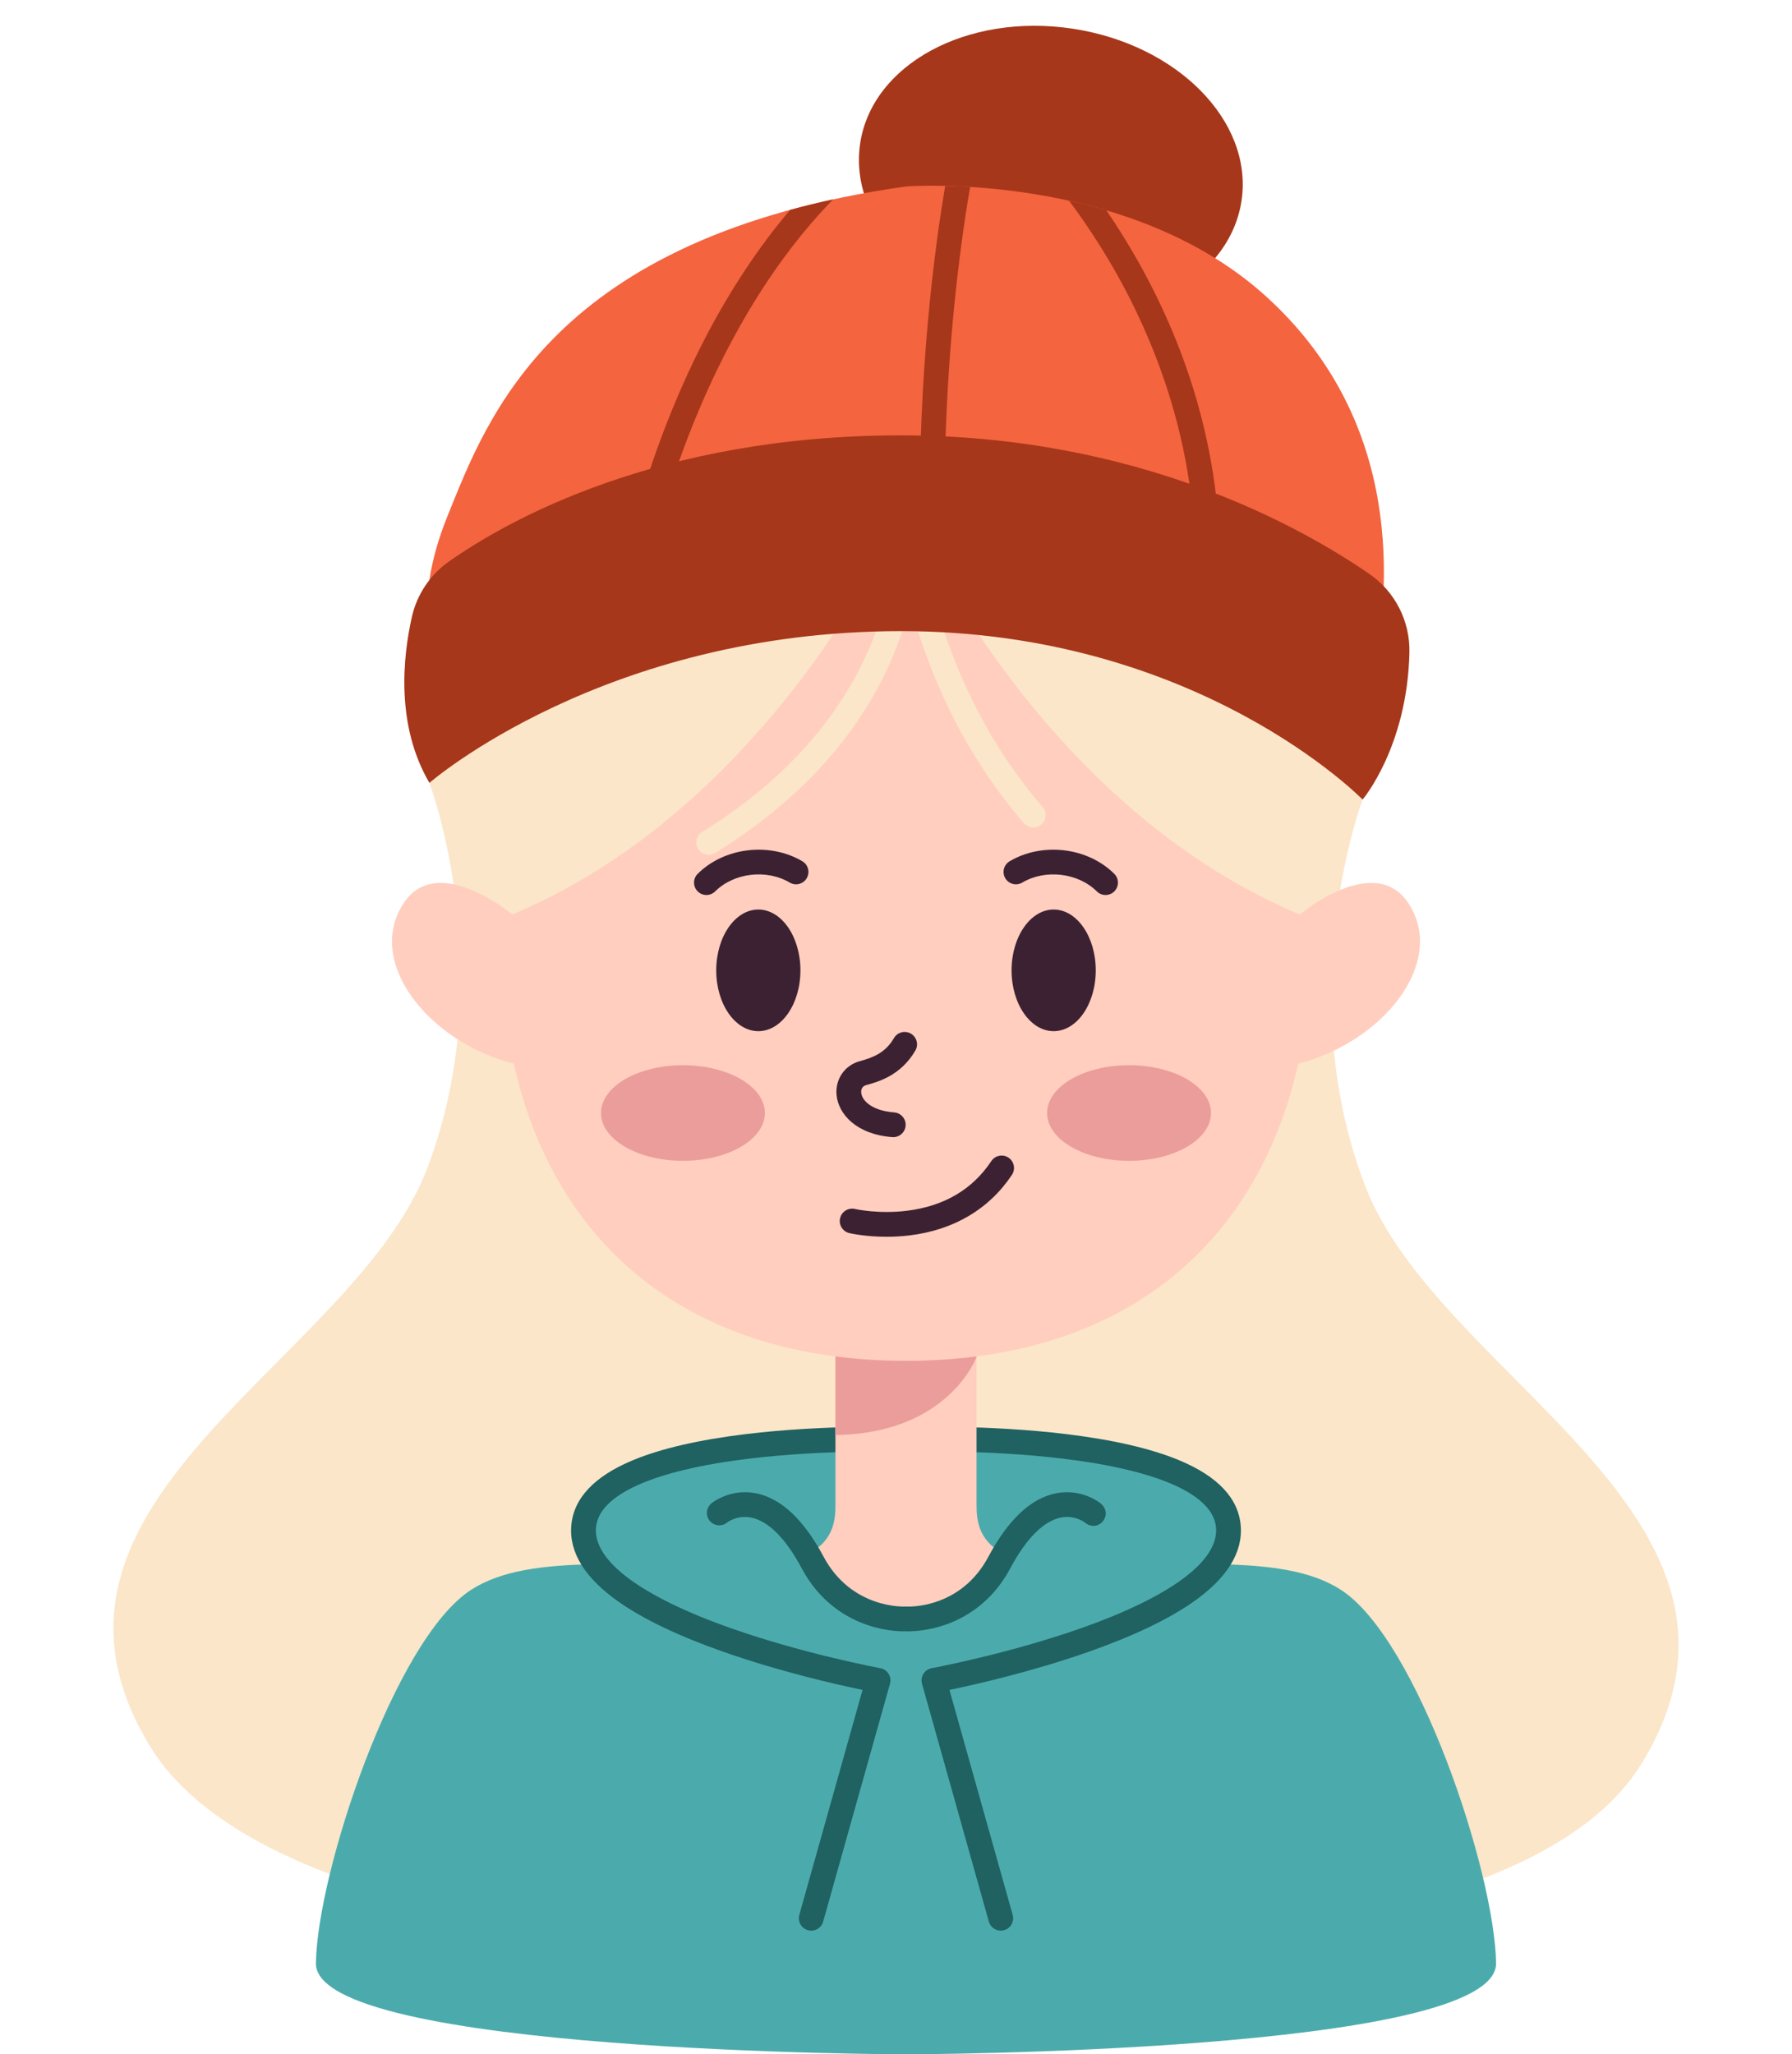
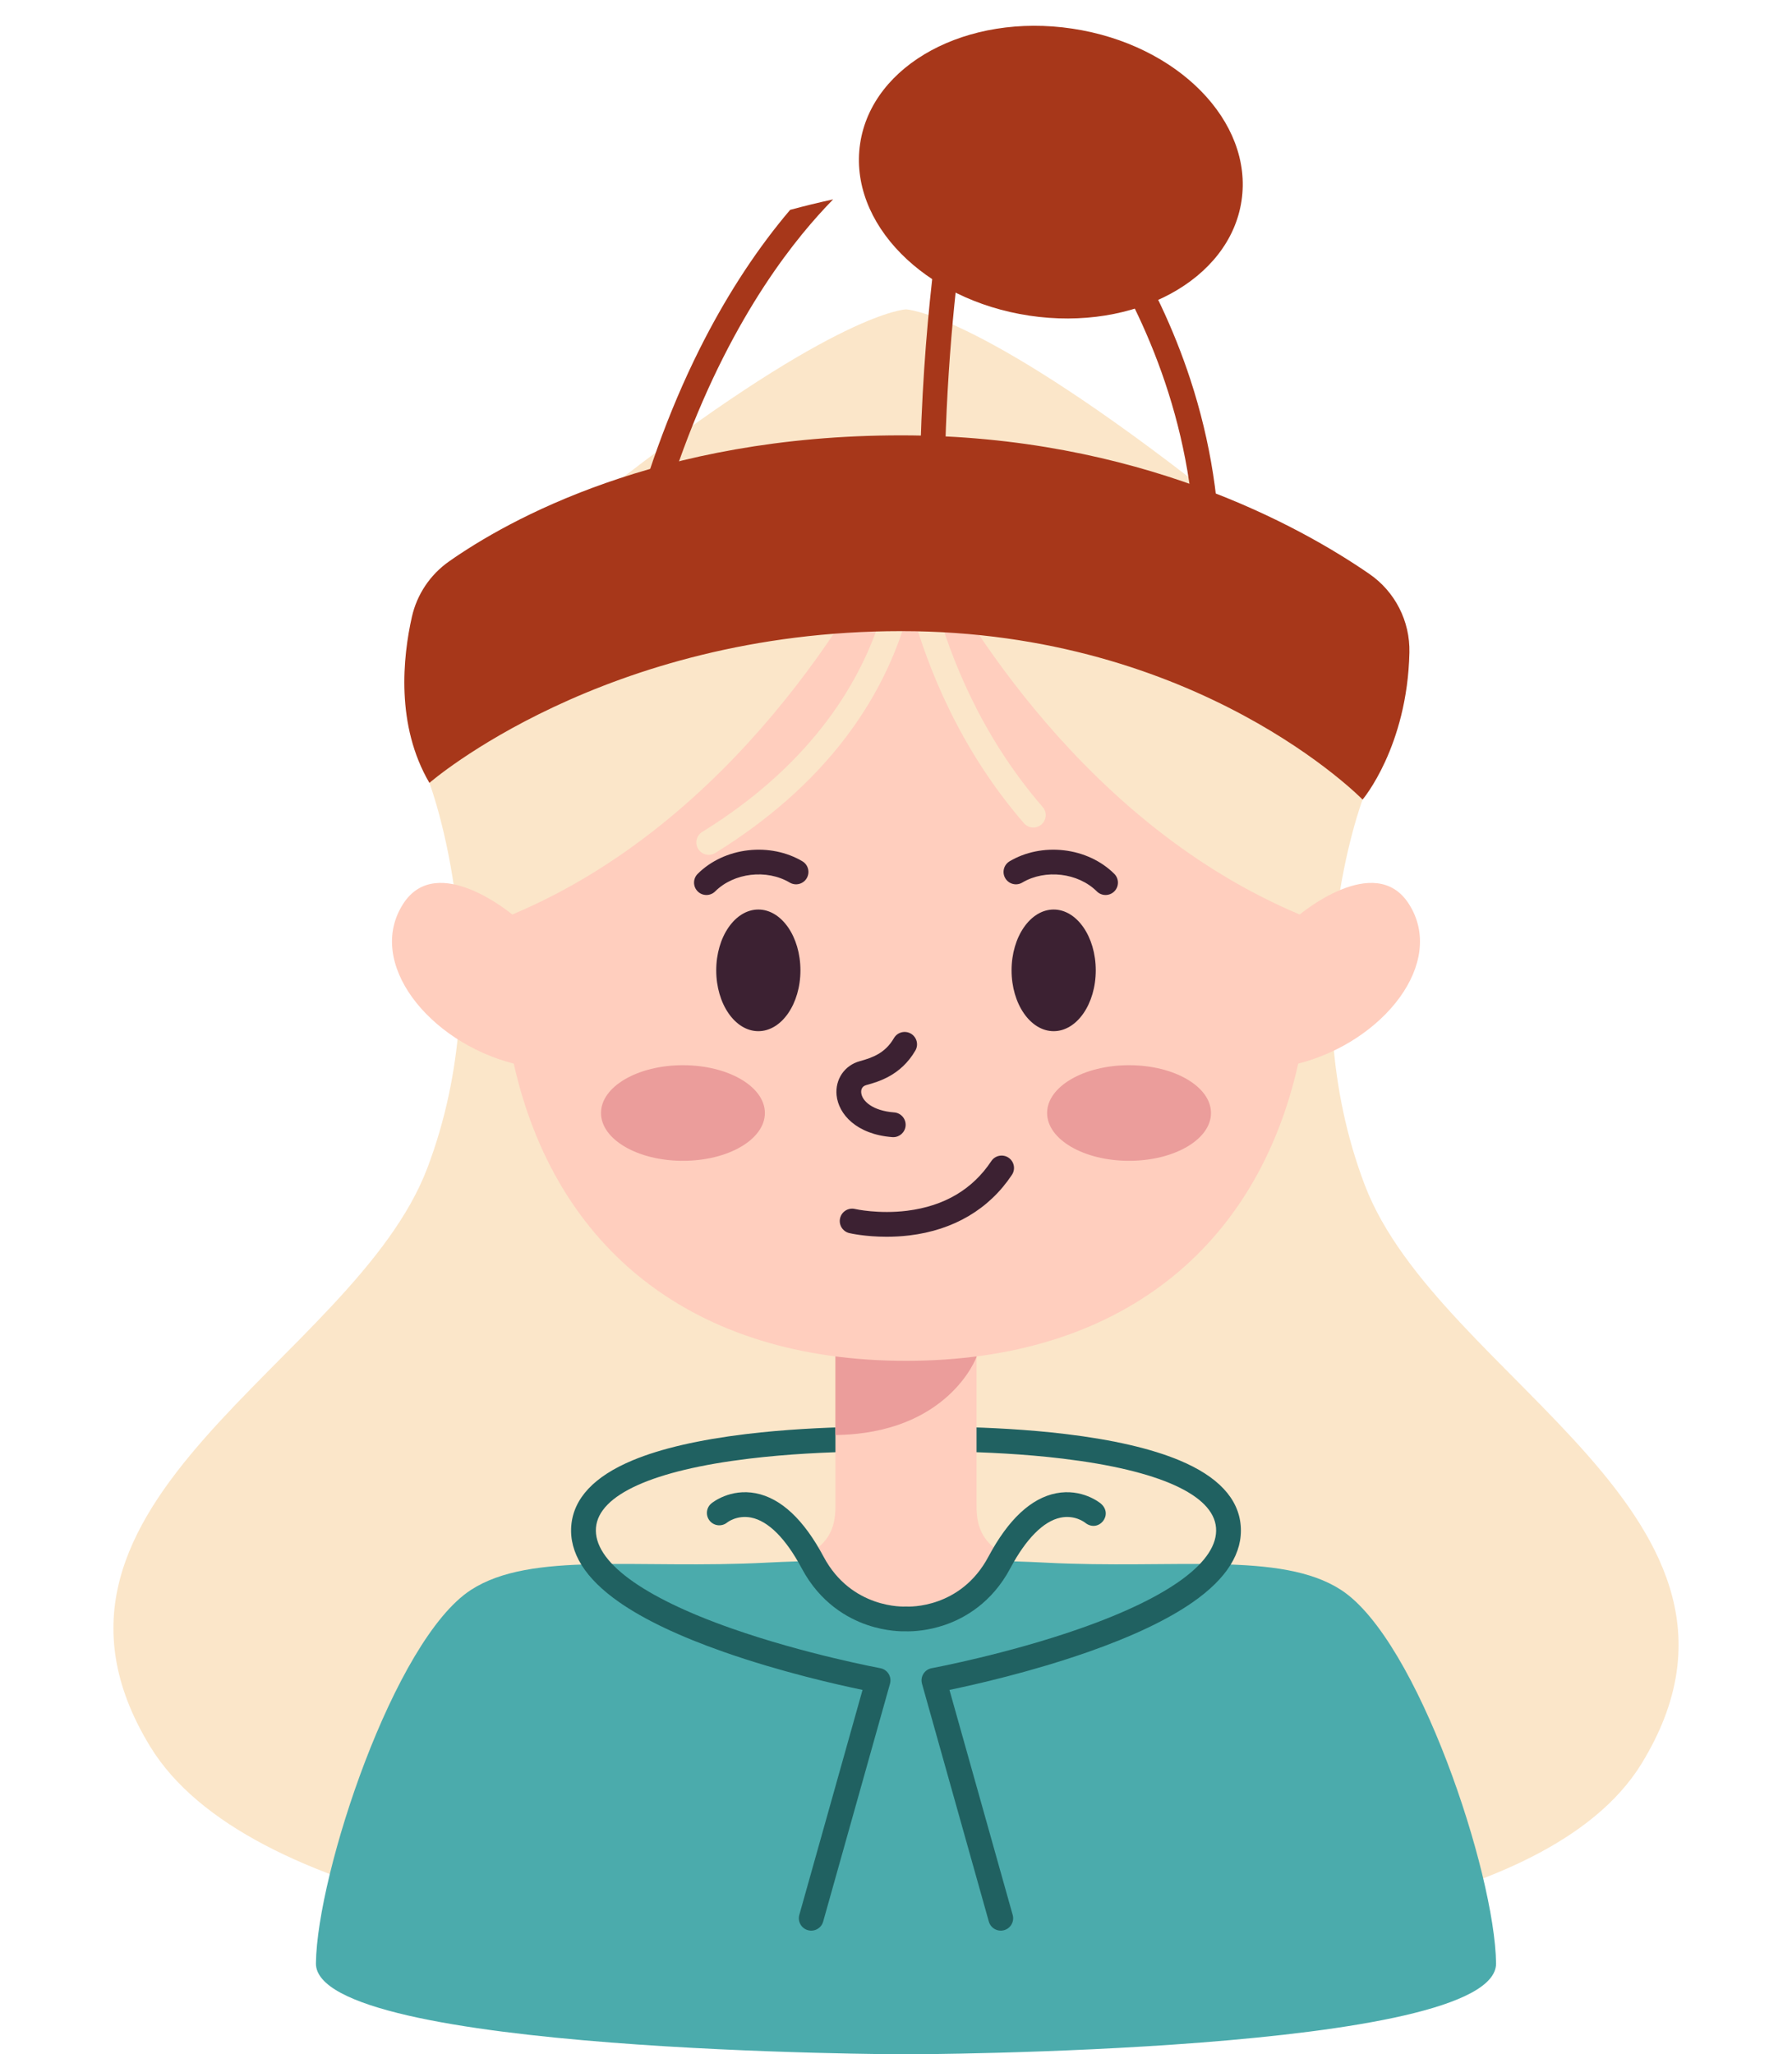
<svg xmlns="http://www.w3.org/2000/svg" height="2455.6" preserveAspectRatio="xMidYMid meet" version="1.0" viewBox="178.8 6.8 2142.4 2455.6" width="2142.4" zoomAndPan="magnify">
  <g id="change1_1">
    <path d="m1807.824,962.553s-85.819,227.611,2.442,460.291c88.261,232.68,510.937,397.576,331.345,691.637-114.481,187.45-532.996,227.716-891.611,228.914-358.615-1.198-777.13-61.419-891.611-248.868-179.592-294.061,243.084-458.957,331.345-691.637,88.261-232.68,2.442-460.291,2.442-460.291,0,0-37.509-343.765,564.013-343.765s551.635,363.719,551.635,363.719Z" fill="#fbe6c9" />
  </g>
  <g id="change2_1">
    <path d="m1782.087,1907.276c-71.889-46.652-199.244-24.49-354.151-32.653-80.51-4.243-251.463-4.243-331.973,0-154.906,8.163-282.261-13.999-354.151,32.653-91.726,59.525-183.951,338.776-185.311,446.259-1.361,107.483,705.449,108.844,705.449,108.844,0,0,706.809-1.361,705.449-108.844-1.361-107.483-93.585-386.734-185.311-446.259Z" fill="#4babac" />
  </g>
  <g id="change2_2">
-     <path d="m1295.333,2015.389s361.549-66.667,352.025-183.674c-9.524-117.007-385.408-104.409-385.408-104.409,0,0-375.884-12.598-385.408,104.409-9.524,117.007,352.025,183.674,352.025,183.674h66.765Z" fill="#4babac" />
-   </g>
+     </g>
  <g id="change3_1">
    <path d="m1375.241,2314.549c-6.467,0-12.406-4.27-14.243-10.801l-79.917-284.354c-1.125-4.006-.512-8.301,1.687-11.833,2.201-3.532,5.787-5.974,9.878-6.729.895-.165,90.55-16.881,177.651-47.469,107.902-37.894,165.544-80.669,162.306-120.447-3.203-39.353-68.196-68.671-183.006-82.553-92.955-11.239-186.225-8.294-187.153-8.263-.328.01-.661.01-.99,0-.929-.031-94.197-2.975-187.153,8.263-114.811,13.882-179.803,43.199-183.006,82.553-3.238,39.778,54.404,82.553,162.306,120.447,87.101,30.589,176.756,47.304,177.651,47.469,4.091.755,7.678,3.198,9.878,6.729,2.2,3.532,2.812,7.827,1.687,11.832l-79.916,284.354c-2.213,7.871-10.388,12.457-18.255,10.245-7.871-2.212-12.457-10.385-10.246-18.255l75.586-268.947c-30.006-6.218-97.824-21.51-165.904-45.394-53.054-18.613-95.118-38.625-125.022-59.48-40.633-28.337-59.903-59.09-57.273-91.404,2.657-32.65,27.316-58.939,73.288-78.134,33.618-14.037,79.365-24.616,135.969-31.443,91.635-11.05,183.336-8.662,190.905-8.44,7.564-.221,99.263-2.611,190.905,8.44,56.604,6.826,102.351,17.405,135.969,31.443,45.972,19.195,70.631,45.484,73.288,78.134,2.63,32.314-16.64,63.067-57.273,91.404-29.904,20.854-71.968,40.866-125.022,59.48-68.08,23.884-135.898,39.177-165.904,45.394l75.587,268.947c2.211,7.87-2.375,16.043-10.246,18.255-1.338.376-2.688.556-4.013.556Z" fill="#206161" />
  </g>
  <g id="change4_1">
    <path d="m1373.559,1874.497c1.953-3.663,3.904-7.124,5.852-10.428-32.493-15.456-33.107-43.579-33.107-58.833v-176.493c0-123.356-168.707-123.356-168.707,0v176.493c0,15.255-.615,43.378-33.107,58.833,1.949,3.304,3.9,6.766,5.852,10.428,38.353,71.958,111.609,67.423,111.609,67.423,0,0,73.255,4.535,111.609-67.423Z" fill="#ffcebe" />
  </g>
  <g id="change5_1">
    <path d="m1346.304,1628.742c0-123.356-168.708-123.356-168.708,0v93.386c135.559-1.76,168.708-93.386,168.708-93.386Z" fill="#eb9d9b" />
  </g>
  <g id="change3_2">
    <path d="m1264.421,1956.773c-1.063,0-1.895-.019-2.471-.038-4.36.148-23.3.257-46.189-7.528-23.612-8.033-56.394-26.306-78.483-67.747-18.99-35.628-39.917-56.61-60.52-60.678-16.897-3.333-28.477,5.768-28.589,5.86-6.298,5.212-15.629,4.331-20.84-1.967-5.212-6.298-4.332-15.629,1.967-20.841.9-.744,22.403-18.174,53.196-12.096,30.044,5.931,57.266,31.433,80.913,75.797,33.491,62.835,96.995,59.646,97.631,59.611.608-.038,1.221-.038,1.829,0,2.557.132,64.438,2.664,97.631-59.611,23.647-44.364,50.87-69.867,80.914-75.797,30.792-6.079,52.295,11.351,53.194,12.096,16.164,13.375-2.709,36.183-18.873,22.808l.141.115c-.494-.387-12.289-9.446-29.24-5.871-20.435,4.311-41.187,25.256-60.01,60.573-22.089,41.44-54.871,59.714-78.483,67.747-19.858,6.755-36.749,7.566-43.717,7.566Z" fill="#206161" />
  </g>
  <g id="change4_2">
    <path d="m1862.921,1086.93c-40.491-62.514-130.26,13.026-130.26,13.026,0,0-5.329-488.474-470.711-488.474s-470.711,488.474-470.711,488.474c0,0-89.769-75.54-130.26-13.026-45.49,70.232,30.096,165.168,132.036,191.245,49.534,220.937,214.16,355.254,468.935,355.254s419.401-134.316,468.935-355.254c101.94-26.077,177.526-121.013,132.036-191.245Z" fill="#ffcebe" />
  </g>
  <g id="change1_2">
    <path d="m1599.86,577.063c-257.932-198.638-337.91-200.452-337.91-200.452,0,0-79.977,1.814-337.909,200.452-257.932,198.637-132.802,522.893-132.802,522.893,265.566-111.66,414.292-373.833,457.409-460.274-.071,23.496-3.054,61.17-17.09,105.758-22.125,70.285-77.076,171.711-213.216,255.765-6.956,4.294-9.113,13.415-4.819,20.37,2.799,4.533,7.646,7.029,12.609,7.029,2.653,0,5.339-.714,7.762-2.21,63.368-39.124,115.579-85.24,155.182-137.07,31.849-41.68,55.642-87.098,70.719-134.995,2.731-8.675,5.075-17.106,7.086-25.259.7,2.641,1.423,5.309,2.173,8.013,18.479,66.567,56.715,164.626,133.929,253.754,5.353,6.179,14.702,6.85,20.88,1.495,6.179-5.352,6.848-14.7,1.496-20.879-73.35-84.669-109.836-177.999-127.527-241.384-8.75-31.351-13.896-58.675-16.911-79.217,49.508,95.962,196.774,341.899,451.739,449.102,0,0,125.13-324.256-132.801-522.893Z" fill="#fbe6c9" />
  </g>
  <g id="change6_1">
    <ellipse cx="1435.102" cy="212.564" fill="#a7371a" rx="173.448" ry="230.526" transform="rotate(-81.456 1435.105 212.561)" />
  </g>
  <g id="change7_1">
-     <path d="m703.061,795.735s-36.281-56.311,10.884-172.411c47.166-116.1,123.674-333.787,548.005-393.651,0,0,264.694-19.955,431.588,132.426,166.894,152.381,145.125,353.742,128.798,444.445,0,0-498.867-310.053-1119.276-10.809Z" fill="#f4643f" />
-   </g>
+     </g>
  <g id="change6_2">
    <path d="m1174.826,245.13c-11.546,11.806-23.932,25.495-36.792,41.233-56.663,69.322-134.511,193.791-183.571,393.065-1.658,6.749-7.709,11.261-14.364,11.261-1.172,0-2.357-.142-3.553-.426-7.934-1.954-12.777-9.983-10.823-17.916,22.334-90.72,52.376-174.145,89.287-247.979,29.64-59.268,63.756-112.544,101.413-158.336,2.345-2.854,4.678-5.636,6.987-8.36,16.425-4.476,33.548-8.668,51.417-12.54Z" fill="#a7371a" />
  </g>
  <g id="change6_3">
    <path d="m1637.319,688.628c-.107,8.112-6.714,14.625-14.802,14.625h-.178c-8.183-.107-14.719-6.809-14.625-14.992,2.049-166.874-60.381-302.285-113.113-386.492-12.73-20.344-25.507-38.723-37.681-55.029,14.577,3.233,29.51,7.046,44.596,11.51,6.015,8.822,12.102,18.094,18.177,27.804,34.862,55.668,62.477,114.19,82.075,173.932,24.536,74.804,36.496,151.729,35.549,228.641Z" fill="#a7371a" />
  </g>
  <g id="change6_4">
    <path d="m1327.408,304.741c-10.587,80.998-21.114,198.527-19.326,338.048.107,8.171-6.442,14.885-14.613,14.991h-.19c-8.088,0-14.696-6.501-14.802-14.613-2.428-190.096,17.775-340.203,30.351-414.178,8.917.201,18.911.592,29.794,1.267-3.328,19.267-7.271,44.348-11.214,74.485Z" fill="#a7371a" />
  </g>
  <g id="change6_5">
    <path d="m692.176,942.599s208.296-181.406,564.013-181.406,551.635,201.361,551.635,201.361c0,0,53.448-62.801,55.987-175.788.84-37.372-17.075-72.685-47.852-93.901-82.591-56.935-277.317-165.685-559.77-165.685-291.461,0-471.428,102.113-540.632,150.764-22.496,15.815-38.304,39.418-44.341,66.246-10.784,47.917-19.49,129.406,20.961,198.41Z" fill="#a7371a" />
  </g>
  <g id="change8_1">
    <path d="m1246.746,1366.069c-.374,0-.75-.014-1.128-.042-42.979-3.24-64.444-27.512-66.652-50.132-1.844-18.894,9.48-35.579,27.538-40.574,15.667-4.333,30.595-9.708,41.041-27.649,4.114-7.065,13.176-9.457,20.24-5.343,7.065,4.114,9.457,13.176,5.344,20.24-17.38,29.848-44.281,37.288-58.732,41.286-5.812,1.607-6.232,6.431-5.965,9.164.972,9.955,13.72,21.55,39.413,23.486,8.152.615,14.262,7.721,13.648,15.873-.586,7.773-7.075,13.69-14.744,13.69Z" fill="#3c2132" />
  </g>
  <g id="change8_2">
    <path d="m1238.814,1485.125c-25.636,0-43.64-4.145-44.628-4.377-7.958-1.872-12.891-9.841-11.019-17.8,1.871-7.952,9.83-12.884,17.782-11.022.65.147,28.416,6.348,62.405,2.095,44.296-5.543,78.141-25.501,100.596-59.32,4.522-6.811,13.709-8.666,20.519-4.144,6.81,4.522,8.666,13.709,4.144,20.519-27.243,41.032-69.65,66.085-122.637,72.45-9.646,1.159-18.81,1.598-27.162,1.598Z" fill="#3c2132" />
  </g>
  <g id="change8_3">
    <path d="m1023.362,1076.613c-3.801,0-7.6-1.454-10.493-4.361-5.766-5.795-5.743-15.167.052-20.934,15.591-15.514,37.072-25.514,60.485-28.16,23.022-2.601,45.984,2.071,64.658,13.152,7.03,4.172,9.348,13.253,5.176,20.284-4.172,7.032-13.254,9.349-20.284,5.175-27.597-16.376-66.758-11.75-89.153,10.535-2.888,2.874-6.665,4.309-10.44,4.309Z" fill="#3c2132" />
  </g>
  <g id="change8_4">
    <ellipse cx="1085.412" cy="1166.686" fill="#3c2132" rx="50.328" ry="72.695" />
  </g>
  <g id="change8_5">
    <path d="m1500.538,1076.613c-3.776,0-7.552-1.436-10.44-4.309-22.395-22.284-61.556-26.912-89.153-10.535-7.029,4.174-16.111,1.855-20.284-5.175-4.172-7.03-1.855-16.112,5.176-20.284,18.674-11.082,41.636-15.753,64.658-13.152,23.413,2.646,44.894,12.646,60.485,28.16,5.795,5.767,5.818,15.139.052,20.934-2.893,2.907-6.693,4.361-10.493,4.361Z" fill="#3c2132" />
  </g>
  <g id="change8_6">
    <ellipse cx="1438.488" cy="1166.686" fill="#3c2132" rx="50.328" ry="72.695" />
  </g>
  <g id="change5_2">
    <ellipse cx="995.283" cy="1337.208" fill="#eb9d9b" rx="97.959" ry="57.143" />
  </g>
  <g id="change5_3">
    <ellipse cx="1528.617" cy="1337.208" fill="#eb9d9b" rx="97.959" ry="57.143" />
  </g>
</svg>